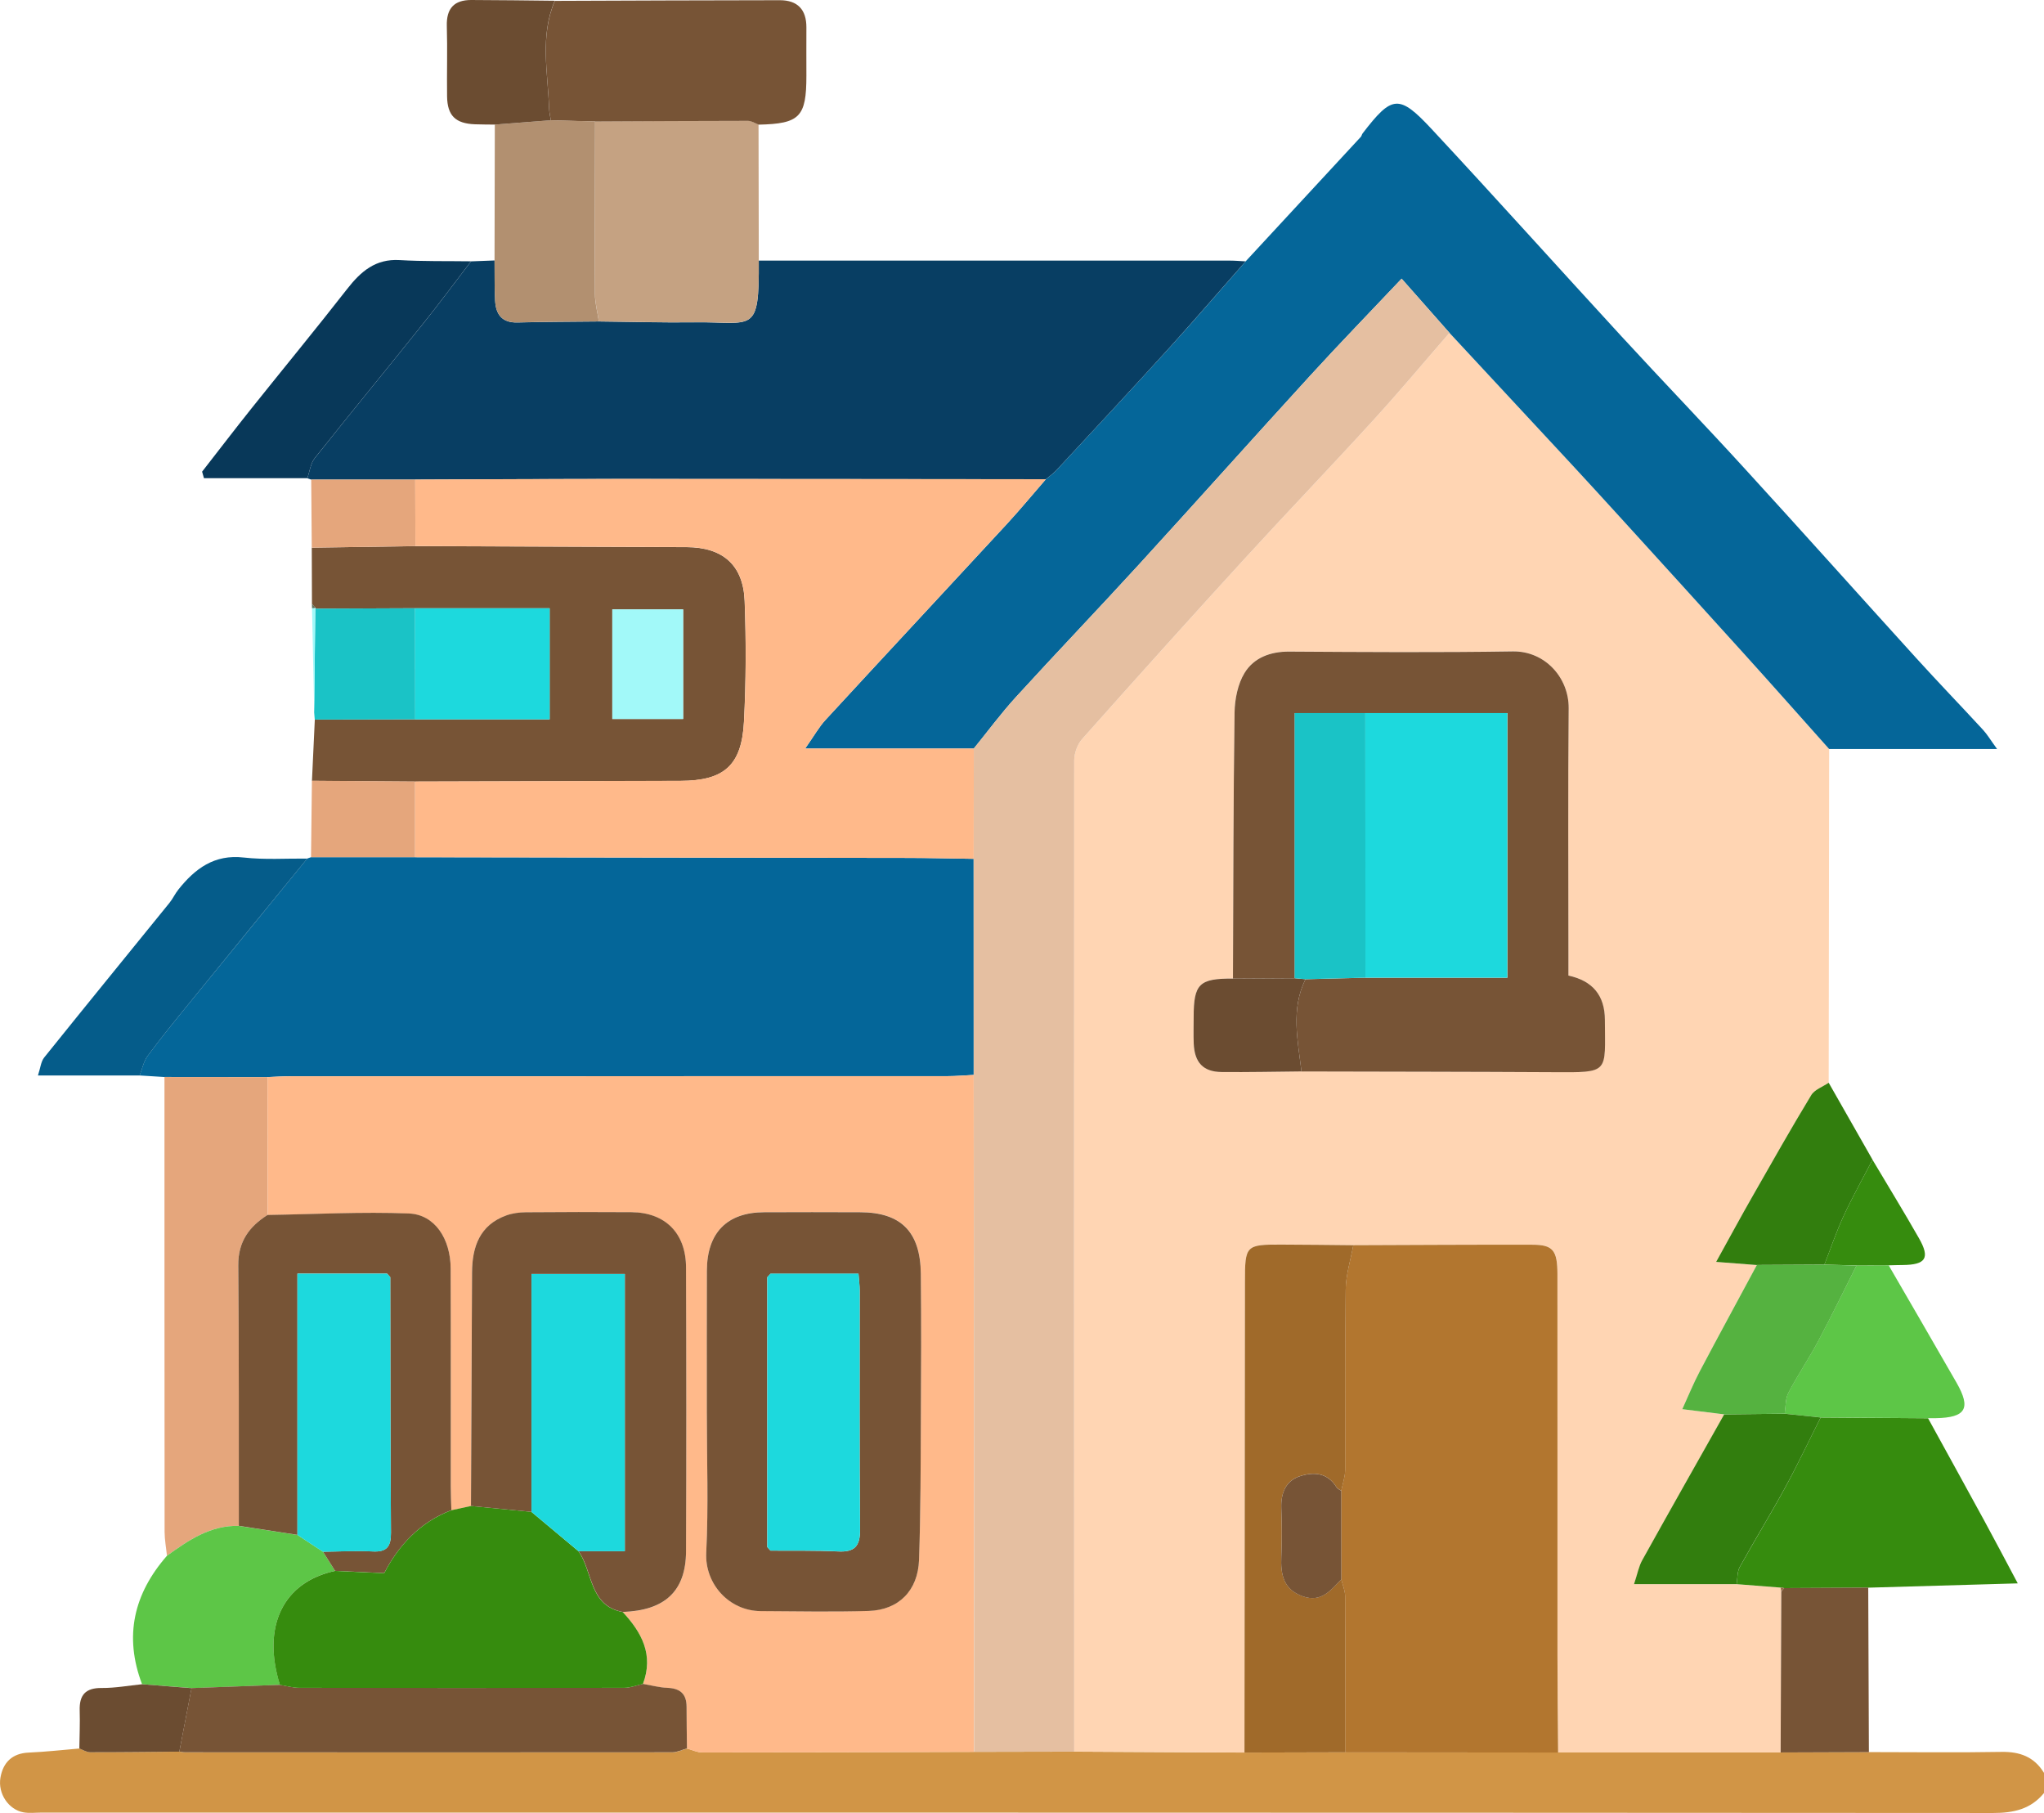
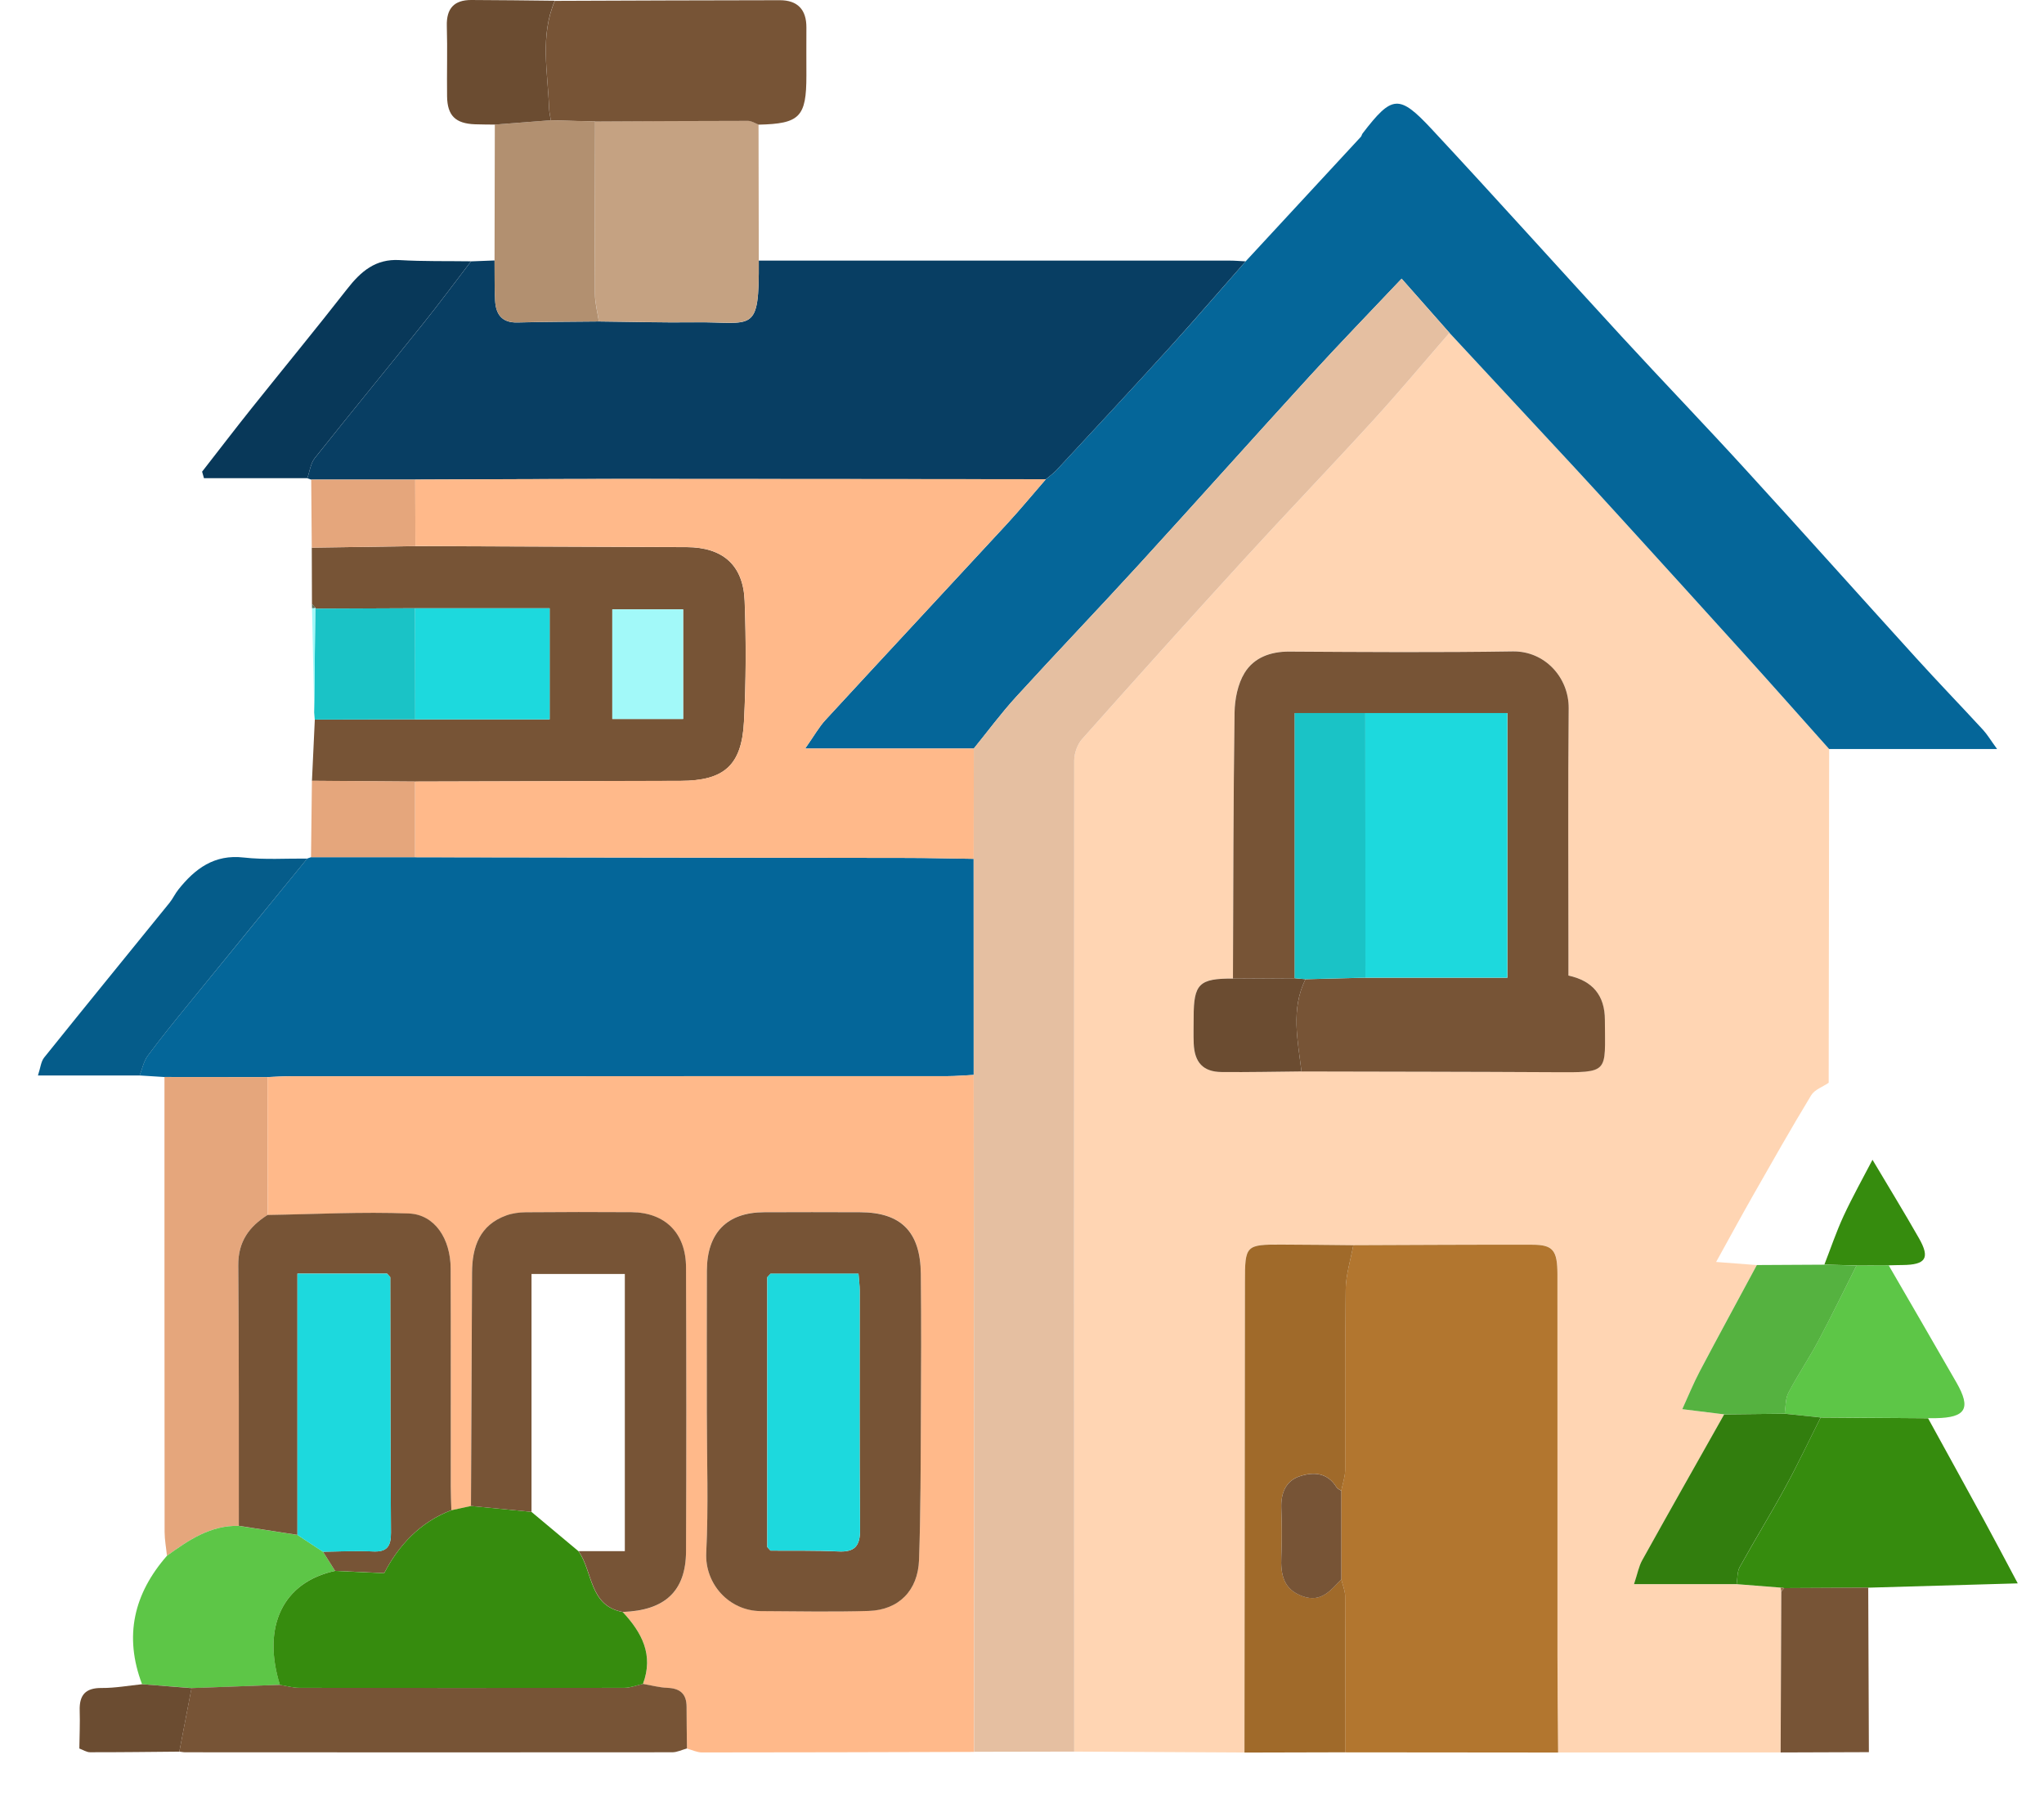
<svg xmlns="http://www.w3.org/2000/svg" width="106" height="94" viewBox="0 0 106 94" fill="none">
  <g id="Calque_1" clip-path="url(#clip0_5539_2810)">
-     <path id="Vector" d="M96.919 90.843C99.206 90.843 101.496 90.874 103.783 90.833C104.742 90.814 105.489 91.084 106 91.921V92.966C105.313 93.803 104.429 94 103.368 94C69.624 93.979 35.88 93.981 2.139 93.981C1.828 93.981 1.512 94.021 1.211 93.966C0.449 93.824 -0.119 93.002 0.023 92.168C0.158 91.382 0.63 90.906 1.486 90.869C2.365 90.83 3.241 90.731 4.12 90.657C4.305 90.725 4.491 90.851 4.675 90.851C6.218 90.851 7.761 90.833 9.307 90.82C9.41 90.833 9.511 90.856 9.615 90.856C18.032 90.859 26.452 90.864 34.869 90.856C35.123 90.856 35.377 90.728 35.634 90.657C35.893 90.728 36.155 90.859 36.415 90.859C41.118 90.859 45.82 90.843 50.524 90.83C52.253 90.827 53.983 90.822 55.712 90.82C58.656 90.835 61.599 90.851 64.542 90.867C66.282 90.861 68.024 90.859 69.764 90.853C73.447 90.856 77.129 90.861 80.811 90.864C84.656 90.864 88.502 90.861 92.347 90.859C93.872 90.853 95.4 90.848 96.924 90.843H96.919Z" fill="#D19546" />
    <path id="Vector_2" d="M92.342 90.859C88.497 90.859 84.651 90.861 80.806 90.864C80.793 89.197 80.772 87.529 80.772 85.862C80.767 79.26 80.772 72.659 80.769 66.058C80.769 64.822 80.538 64.534 79.473 64.534C76.377 64.529 73.278 64.547 70.182 64.558C68.942 64.547 67.705 64.529 66.466 64.526C64.601 64.521 64.565 64.566 64.562 66.471C64.555 74.601 64.544 82.734 64.537 90.864C61.593 90.848 58.65 90.832 55.707 90.817C55.702 73.685 55.694 56.553 55.707 39.422C55.707 39.048 55.873 38.59 56.12 38.315C58.899 35.192 61.695 32.085 64.516 28.999C66.733 26.575 69.01 24.206 71.224 21.78C72.573 20.304 73.856 18.767 75.168 17.257C77.323 19.579 79.483 21.898 81.635 24.219C82.455 25.102 83.266 25.991 84.078 26.884C86.186 29.201 88.294 31.514 90.392 33.839C91.888 35.496 93.369 37.171 94.858 38.836C94.85 44.605 94.842 50.371 94.834 56.14C94.526 56.352 94.106 56.493 93.927 56.786C92.884 58.506 91.894 60.255 90.898 62.003C90.299 63.055 89.723 64.121 88.997 65.43C89.863 65.495 90.486 65.545 91.108 65.592C90.12 67.424 89.122 69.254 88.152 71.096C87.815 71.735 87.542 72.408 87.242 73.065C87.968 73.154 88.691 73.245 89.417 73.334C87.999 75.852 86.573 78.365 85.17 80.891C84.988 81.218 84.918 81.614 84.742 82.137H90.06C90.82 82.197 91.58 82.257 92.34 82.318C92.35 82.386 92.363 82.454 92.373 82.522C92.363 85.302 92.353 88.081 92.34 90.864L92.342 90.859ZM63.94 50.735C62.185 50.727 61.902 51.007 61.9 52.74C61.9 53.193 61.886 53.645 61.902 54.096C61.938 55.088 62.392 55.569 63.357 55.58C64.734 55.593 66.111 55.562 67.49 55.548C71.836 55.559 76.182 55.562 80.528 55.585C83.497 55.601 83.233 55.648 83.225 52.873C83.222 51.612 82.591 50.846 81.335 50.575C81.335 50.217 81.335 49.84 81.335 49.463C81.335 45.215 81.309 40.964 81.348 36.715C81.361 35.121 80.108 33.745 78.448 33.768C74.585 33.826 70.721 33.8 66.857 33.779C65.882 33.773 65.027 34.09 64.542 34.88C64.187 35.459 64.028 36.249 64.021 36.946C63.958 41.539 63.958 46.136 63.938 50.732L63.94 50.735Z" fill="#FFD5B3" />
    <path id="Vector_3" d="M94.858 38.836C93.369 37.169 91.891 35.496 90.392 33.84C88.294 31.515 86.184 29.201 84.078 26.885C83.266 25.995 82.455 25.105 81.635 24.22C79.481 21.896 77.323 19.577 75.168 17.258C74.357 16.339 73.545 15.423 72.687 14.449C71.027 16.205 69.463 17.815 67.952 19.469C64.97 22.731 62.029 26.026 59.047 29.288C56.949 31.581 54.797 33.826 52.702 36.122C51.921 36.975 51.231 37.91 50.5 38.81H41.756C42.226 38.143 42.472 37.693 42.809 37.329C45.936 33.934 49.084 30.56 52.217 27.168C52.912 26.414 53.565 25.62 54.239 24.846C54.424 24.691 54.626 24.553 54.789 24.377C56.742 22.273 58.7 20.174 60.631 18.048C61.977 16.567 63.284 15.046 64.607 13.541C66.596 11.392 68.584 9.245 70.571 7.096C70.615 7.049 70.623 6.968 70.664 6.916C72.189 4.934 72.547 4.872 74.243 6.691C77.554 10.245 80.798 13.863 84.088 17.438C86.212 19.747 88.39 22.008 90.506 24.325C93.481 27.578 96.419 30.866 99.382 34.13C100.518 35.381 101.693 36.598 102.839 37.842C103.052 38.072 103.212 38.347 103.568 38.836H94.863H94.858Z" fill="#056699" />
    <path id="Vector_4" d="M8.529 55.842C8.098 55.816 7.67 55.787 7.24 55.761C7.375 55.418 7.447 55.028 7.66 54.74C8.334 53.829 9.05 52.95 9.766 52.07C11.819 49.55 13.878 47.031 15.934 44.513C15.999 44.49 16.064 44.466 16.129 44.445C17.929 44.445 19.728 44.445 21.528 44.445C30.046 44.456 38.562 44.466 47.08 44.482C48.216 44.482 49.354 44.513 50.49 44.529C50.49 48.264 50.49 51.999 50.492 55.732C50.047 55.753 49.6 55.795 49.152 55.795C37.804 55.797 26.455 55.795 15.107 55.8C14.695 55.8 14.283 55.829 13.87 55.845C12.089 55.845 10.307 55.842 8.526 55.839L8.529 55.842Z" fill="#046699" />
    <path id="Vector_5" d="M64.602 13.543C63.279 15.046 61.972 16.566 60.626 18.05C58.697 20.176 56.737 22.275 54.784 24.38C54.621 24.555 54.418 24.694 54.234 24.848C46.852 24.843 39.467 24.832 32.084 24.832C28.565 24.832 25.047 24.856 21.53 24.866C19.733 24.866 17.934 24.866 16.137 24.866C16.069 24.843 16.002 24.819 15.937 24.796C16.061 24.445 16.106 24.029 16.323 23.754C18.18 21.417 20.076 19.113 21.94 16.786C22.791 15.726 23.6 14.629 24.427 13.551C24.834 13.535 25.241 13.52 25.648 13.504C25.656 14.197 25.64 14.894 25.677 15.585C25.713 16.302 26.032 16.742 26.833 16.721C28.241 16.684 29.649 16.684 31.057 16.669C32.712 16.684 34.366 16.734 36.018 16.713C39.06 16.674 39.376 17.386 39.35 13.512C47.492 13.512 55.635 13.512 63.777 13.512C64.052 13.512 64.327 13.538 64.602 13.551V13.543Z" fill="#083E63" />
    <path id="Vector_6" d="M16.178 40.48C16.227 39.422 16.277 38.365 16.326 37.308C18.063 37.305 19.798 37.3 21.535 37.297H28.503V31.536H21.528C19.803 31.544 18.076 31.549 16.352 31.557V31.507C16.295 31.444 16.235 31.379 16.178 31.316C16.176 30.342 16.171 29.369 16.168 28.395C17.96 28.369 19.752 28.343 21.541 28.316C26.232 28.332 30.92 28.348 35.611 28.369C37.48 28.377 38.546 29.295 38.616 31.164C38.694 33.248 38.689 35.344 38.58 37.428C38.461 39.697 37.538 40.483 35.292 40.488C30.705 40.498 26.117 40.511 21.53 40.525C19.746 40.511 17.965 40.498 16.181 40.485L16.178 40.48ZM35.427 37.279V31.596H31.752V37.279H35.427Z" fill="#775436" />
    <path id="Vector_7" d="M8.529 55.842C10.31 55.842 12.091 55.844 13.873 55.847C13.873 58.229 13.878 60.611 13.881 62.992C12.921 63.597 12.343 64.377 12.356 65.61C12.398 70.109 12.379 74.612 12.385 79.114C10.914 79.075 9.779 79.852 8.658 80.663C8.617 80.255 8.539 79.844 8.536 79.436C8.529 71.57 8.529 63.705 8.529 55.839V55.842Z" fill="#E5A67C" />
    <path id="Vector_8" d="M92.34 82.315C91.58 82.255 90.82 82.195 90.06 82.135C90.11 81.836 90.084 81.493 90.224 81.245C90.989 79.865 91.818 78.52 92.573 77.135C93.224 75.942 93.805 74.709 94.419 73.494C96.276 73.507 98.13 73.52 99.987 73.533C100.959 75.305 101.939 77.075 102.906 78.85C103.448 79.842 103.972 80.844 104.639 82.095C101.838 82.176 99.362 82.247 96.888 82.318C95.436 82.326 93.981 82.334 92.529 82.341C92.469 82.323 92.407 82.318 92.345 82.318L92.34 82.315Z" fill="#368C0E" />
    <path id="Vector_9" d="M39.35 13.506C39.376 17.38 39.06 16.668 36.018 16.707C34.364 16.728 32.709 16.681 31.057 16.663C30.987 16.186 30.858 15.713 30.855 15.236C30.842 12.255 30.855 9.274 30.863 6.292C33.505 6.279 36.148 6.261 38.79 6.261C38.971 6.261 39.156 6.389 39.337 6.454C39.342 8.802 39.347 11.153 39.35 13.501V13.506Z" fill="#C5A282" />
    <path id="Vector_10" d="M39.337 6.46C39.156 6.392 38.971 6.267 38.79 6.267C36.148 6.267 33.505 6.285 30.863 6.298C30.098 6.28 29.333 6.259 28.568 6.24C28.537 6.036 28.485 5.835 28.477 5.631C28.412 3.759 27.992 1.869 28.773 0.045C32.663 0.032 36.555 0.013 40.444 0.011C41.355 0.011 41.824 0.492 41.819 1.424C41.813 2.259 41.819 3.094 41.819 3.927C41.819 6.065 41.476 6.416 39.34 6.463L39.337 6.46Z" fill="#775436" />
    <path id="Vector_11" d="M8.658 80.664C9.781 79.853 10.917 79.075 12.385 79.115C13.399 79.272 14.41 79.426 15.424 79.583C15.867 79.874 16.311 80.164 16.751 80.455L17.376 81.447C14.682 82.025 13.572 84.318 14.519 87.357C12.991 87.412 11.461 87.47 9.934 87.525C9.078 87.457 8.223 87.391 7.367 87.323C6.42 84.831 6.939 82.63 8.658 80.664Z" fill="#5DC647" />
    <path id="Vector_12" d="M24.427 13.548C23.6 14.629 22.791 15.723 21.94 16.783C20.076 19.113 18.18 21.416 16.323 23.751C16.106 24.026 16.061 24.442 15.937 24.793H10.577C10.546 24.68 10.512 24.568 10.481 24.455C11.329 23.369 12.164 22.275 13.025 21.196C14.682 19.123 16.37 17.074 18.004 14.982C18.714 14.071 19.477 13.412 20.721 13.485C21.953 13.558 23.192 13.53 24.427 13.548Z" fill="#083859" />
    <path id="Vector_13" d="M15.937 44.513C13.881 47.031 11.819 49.547 9.768 52.07C9.052 52.95 8.337 53.829 7.663 54.74C7.45 55.025 7.38 55.418 7.242 55.761H1.968C2.098 55.373 2.121 55.044 2.29 54.832C4.447 52.146 6.625 49.481 8.793 46.806C8.964 46.594 9.078 46.338 9.247 46.126C10.116 45.034 11.117 44.286 12.639 44.461C13.725 44.584 14.838 44.505 15.937 44.516V44.513Z" fill="#055C8A" />
    <path id="Vector_14" d="M28.565 6.235C29.33 6.254 30.095 6.275 30.86 6.293C30.855 9.274 30.84 12.256 30.852 15.237C30.852 15.713 30.985 16.187 31.055 16.663C29.647 16.679 28.239 16.679 26.831 16.716C26.029 16.737 25.713 16.297 25.674 15.58C25.638 14.889 25.653 14.193 25.646 13.499C25.651 11.154 25.656 8.806 25.661 6.46C26.628 6.385 27.596 6.311 28.565 6.235Z" fill="#B29070" />
    <path id="Vector_15" d="M99.984 73.531C98.127 73.518 96.273 73.505 94.417 73.492C93.794 73.427 93.172 73.361 92.55 73.296C92.609 72.932 92.583 72.521 92.744 72.209C93.221 71.299 93.802 70.443 94.287 69.534C94.977 68.241 95.615 66.919 96.276 65.611C96.834 65.611 97.391 65.608 97.946 65.606C99.118 67.631 100.298 69.655 101.462 71.686C102.23 73.026 101.947 73.502 100.394 73.529C100.256 73.529 100.121 73.529 99.984 73.529V73.531Z" fill="#5DC647" />
-     <path id="Vector_16" d="M91.108 65.59C90.486 65.542 89.863 65.493 88.997 65.427C89.721 64.121 90.296 63.053 90.898 62.001C91.894 60.255 92.884 58.504 93.927 56.784C94.103 56.491 94.526 56.35 94.834 56.138C95.591 57.467 96.351 58.8 97.108 60.129C96.605 61.098 96.069 62.053 95.609 63.043C95.228 63.862 94.941 64.726 94.611 65.569C93.444 65.576 92.277 65.582 91.111 65.587L91.108 65.59Z" fill="#327E0E" />
    <path id="Vector_17" d="M92.526 82.339C93.978 82.331 95.433 82.323 96.885 82.315C96.896 85.158 96.909 88.003 96.919 90.846C95.392 90.851 93.867 90.856 92.342 90.862C92.353 88.082 92.363 85.302 92.376 82.52C92.425 82.459 92.477 82.399 92.526 82.339Z" fill="#775436" />
    <path id="Vector_18" d="M28.565 6.235C27.598 6.311 26.631 6.384 25.661 6.46C25.316 6.455 24.971 6.457 24.629 6.444C23.62 6.405 23.2 5.997 23.185 4.997C23.169 3.78 23.208 2.563 23.172 1.348C23.146 0.432 23.556 0 24.435 0C25.879 0.003 27.323 0.024 28.77 0.039C27.99 1.864 28.41 3.756 28.475 5.625C28.482 5.829 28.534 6.033 28.565 6.235Z" fill="#6B4C31" />
    <path id="Vector_19" d="M16.352 31.557C18.076 31.549 19.803 31.544 21.528 31.536C21.528 33.457 21.533 35.376 21.533 37.297C19.796 37.3 18.061 37.305 16.323 37.308C16.313 37.185 16.303 37.064 16.292 36.941C16.311 35.146 16.331 33.35 16.349 31.555L16.352 31.557Z" fill="#1AC3C6" />
    <path id="Vector_20" d="M16.178 40.48C17.962 40.493 19.744 40.506 21.528 40.519C21.528 41.828 21.528 43.136 21.528 44.445C19.728 44.445 17.929 44.445 16.129 44.445C16.145 43.123 16.16 41.801 16.176 40.48H16.178Z" fill="#E5A67C" />
    <path id="Vector_21" d="M21.541 28.314C19.749 28.34 17.957 28.366 16.168 28.395C16.157 27.219 16.147 26.044 16.139 24.866C17.936 24.866 19.736 24.866 21.533 24.866C21.535 26.015 21.538 27.164 21.543 28.314H21.541Z" fill="#E5A67C" />
    <path id="Vector_22" d="M7.367 87.325C8.223 87.393 9.078 87.459 9.934 87.527C9.724 88.624 9.511 89.723 9.301 90.82C7.758 90.833 6.216 90.854 4.67 90.851C4.486 90.851 4.299 90.725 4.115 90.657C4.123 90.003 4.154 89.346 4.133 88.694C4.107 87.883 4.434 87.511 5.272 87.519C5.969 87.524 6.667 87.396 7.364 87.325H7.367Z" fill="#6B4C31" />
    <path id="Vector_23" d="M94.609 65.571C94.938 64.728 95.228 63.864 95.607 63.045C96.066 62.056 96.603 61.1 97.106 60.132C97.912 61.488 98.737 62.833 99.517 64.202C100.103 65.231 99.873 65.579 98.664 65.589C98.426 65.589 98.184 65.6 97.946 65.605C97.388 65.605 96.831 65.608 96.276 65.61C95.721 65.597 95.163 65.582 94.609 65.568V65.571Z" fill="#368C0E" />
    <path id="Vector_24" d="M16.352 31.557C16.334 33.352 16.313 35.148 16.295 36.943C16.256 35.14 16.217 33.339 16.181 31.536C16.241 31.541 16.3 31.53 16.355 31.507V31.557H16.352Z" fill="#A2F9F9" />
    <path id="Vector_25" d="M16.355 31.505C16.3 31.531 16.241 31.539 16.181 31.533C16.181 31.46 16.181 31.387 16.178 31.314C16.238 31.376 16.297 31.442 16.355 31.505Z" fill="#61735D" />
    <path id="Vector_26" d="M13.881 62.993C13.881 60.611 13.876 58.229 13.873 55.847C14.285 55.831 14.698 55.802 15.11 55.802C26.457 55.802 37.807 55.802 49.154 55.797C49.6 55.797 50.047 55.755 50.495 55.734C50.503 67.435 50.508 79.132 50.516 90.833C45.812 90.846 41.111 90.861 36.407 90.861C36.148 90.861 35.886 90.731 35.626 90.66C35.619 89.943 35.603 89.225 35.606 88.511C35.608 87.822 35.266 87.542 34.605 87.516C34.182 87.501 33.764 87.383 33.344 87.312C33.912 85.807 33.285 84.642 32.297 83.582C34.485 83.504 35.567 82.504 35.575 80.441C35.598 75.536 35.595 70.631 35.575 65.725C35.567 63.935 34.491 62.867 32.74 62.854C30.915 62.838 29.087 62.843 27.261 62.859C26.927 62.862 26.576 62.906 26.263 63.019C24.881 63.514 24.484 64.636 24.476 65.984C24.455 70.018 24.44 74.054 24.422 78.088L23.408 78.308C23.397 77.892 23.377 77.473 23.377 77.057C23.377 73.298 23.384 69.539 23.371 65.783C23.366 64.233 22.547 62.98 21.206 62.925C18.769 62.825 16.323 62.961 13.881 63.001V62.993ZM36.656 73.293C36.656 75.695 36.744 78.101 36.625 80.499C36.544 82.119 37.81 83.519 39.456 83.527C41.318 83.535 43.183 83.572 45.044 83.519C46.6 83.475 47.606 82.475 47.661 80.868C47.746 78.399 47.741 75.926 47.757 73.455C47.77 70.984 47.78 68.51 47.754 66.04C47.731 63.851 46.722 62.851 44.598 62.846C42.941 62.841 41.287 62.838 39.63 62.846C37.703 62.857 36.666 63.906 36.658 65.875C36.648 68.346 36.656 70.819 36.658 73.29L36.656 73.293Z" fill="#FFB98A" />
    <path id="Vector_27" d="M50.518 90.83C50.511 79.129 50.505 67.432 50.498 55.732C50.498 51.996 50.498 48.261 50.495 44.529C50.495 42.623 50.5 40.715 50.5 38.809C51.231 37.912 51.921 36.974 52.702 36.121C54.8 33.826 56.949 31.582 59.047 29.287C62.029 26.026 64.97 22.73 67.952 19.469C69.466 17.814 71.027 16.205 72.687 14.448C73.548 15.422 74.357 16.338 75.168 17.257C73.856 18.767 72.573 20.304 71.224 21.78C69.01 24.206 66.733 26.575 64.516 28.999C61.695 32.082 58.899 35.192 56.12 38.315C55.873 38.59 55.71 39.048 55.707 39.422C55.694 56.553 55.702 73.685 55.707 90.817C53.978 90.819 52.248 90.825 50.518 90.827V90.83Z" fill="#E5BFA1" />
    <path id="Vector_28" d="M70.179 64.56C73.275 64.55 76.374 64.529 79.47 64.537C80.536 64.537 80.764 64.827 80.767 66.06C80.772 72.662 80.767 79.263 80.769 85.864C80.769 87.532 80.79 89.199 80.803 90.866C77.121 90.864 73.439 90.859 69.757 90.856C69.759 88.157 69.769 85.459 69.757 82.76C69.757 82.469 69.627 82.181 69.557 81.891C69.557 80.36 69.557 78.826 69.554 77.295C69.624 76.936 69.754 76.577 69.757 76.219C69.772 73.096 69.738 69.973 69.785 66.853C69.795 66.089 70.042 65.325 70.179 64.563V64.56Z" fill="#B2762F" />
    <path id="Vector_29" d="M69.559 81.889C69.629 82.18 69.757 82.467 69.759 82.758C69.772 85.457 69.762 88.155 69.759 90.854C68.019 90.859 66.277 90.862 64.537 90.867C64.544 82.737 64.555 74.604 64.562 66.474C64.562 64.566 64.601 64.524 66.466 64.53C67.705 64.532 68.942 64.55 70.182 64.561C70.044 65.325 69.798 66.087 69.788 66.851C69.743 69.974 69.775 73.094 69.759 76.217C69.759 76.575 69.627 76.934 69.557 77.293C69.474 77.232 69.36 77.193 69.311 77.112C68.844 76.34 68.11 76.306 67.405 76.539C66.673 76.779 66.419 77.423 66.448 78.196C66.476 79.028 66.484 79.863 66.448 80.693C66.406 81.632 66.554 82.415 67.573 82.768C68.525 83.098 69.015 82.446 69.559 81.886V81.889Z" fill="#A06A2A" />
    <path id="Vector_30" d="M33.344 87.307C33.764 87.377 34.185 87.495 34.605 87.511C35.266 87.537 35.608 87.817 35.606 88.505C35.603 89.223 35.619 89.94 35.626 90.654C35.372 90.722 35.118 90.853 34.861 90.853C26.444 90.861 18.024 90.859 9.607 90.853C9.504 90.853 9.403 90.83 9.299 90.817C9.509 89.72 9.721 88.621 9.931 87.524C11.459 87.469 12.989 87.411 14.516 87.356C14.853 87.409 15.188 87.508 15.525 87.508C21.141 87.519 26.758 87.519 32.372 87.508C32.696 87.508 33.018 87.377 33.342 87.307H33.344Z" fill="#775436" />
    <path id="Vector_31" d="M63.94 50.738C63.961 46.142 63.958 41.548 64.023 36.952C64.034 36.253 64.189 35.465 64.544 34.886C65.029 34.096 65.885 33.779 66.86 33.784C70.724 33.808 74.59 33.834 78.451 33.774C80.111 33.748 81.363 35.127 81.35 36.721C81.311 40.969 81.337 45.218 81.337 49.468C81.337 49.845 81.337 50.222 81.337 50.581C82.596 50.851 83.226 51.617 83.228 52.879C83.235 55.654 83.5 55.609 80.531 55.591C76.185 55.567 71.839 55.565 67.493 55.554C67.303 53.95 66.93 52.335 67.7 50.772C68.737 50.746 69.775 50.72 70.814 50.693H78.174V36.972H67.145V50.722C66.077 50.727 65.011 50.735 63.943 50.74L63.94 50.738Z" fill="#775436" />
    <path id="Vector_32" d="M92.55 73.298C93.172 73.363 93.794 73.429 94.417 73.494C93.805 74.709 93.224 75.942 92.57 77.135C91.816 78.52 90.986 79.863 90.221 81.245C90.084 81.493 90.11 81.836 90.058 82.135C88.354 82.135 86.648 82.135 84.739 82.135C84.916 81.608 84.983 81.216 85.167 80.889C86.57 78.363 87.996 75.85 89.415 73.332C90.46 73.321 91.505 73.308 92.547 73.298H92.55Z" fill="#327E0E" />
    <path id="Vector_33" d="M92.55 73.298C91.505 73.309 90.46 73.322 89.417 73.332C88.691 73.243 87.968 73.152 87.242 73.063C87.542 72.406 87.815 71.733 88.152 71.094C89.124 69.251 90.123 67.424 91.108 65.59C92.275 65.584 93.442 65.576 94.611 65.571C95.166 65.584 95.724 65.597 96.278 65.613C95.617 66.922 94.979 68.244 94.29 69.537C93.805 70.445 93.224 71.301 92.747 72.212C92.583 72.523 92.612 72.934 92.552 73.298H92.55Z" fill="#55B240" />
    <path id="Vector_34" d="M63.94 50.738C65.009 50.733 66.074 50.725 67.143 50.72C67.329 50.735 67.513 50.754 67.7 50.77C66.93 52.332 67.303 53.947 67.493 55.552C66.116 55.565 64.736 55.596 63.359 55.583C62.395 55.575 61.944 55.091 61.905 54.099C61.886 53.646 61.902 53.196 61.902 52.743C61.902 51.008 62.187 50.728 63.943 50.738H63.94Z" fill="#6B4C31" />
    <path id="Vector_35" d="M92.526 82.339C92.477 82.399 92.425 82.459 92.376 82.52C92.366 82.451 92.353 82.383 92.342 82.315C92.404 82.315 92.467 82.321 92.526 82.339Z" fill="#966B49" />
    <path id="Vector_36" d="M50.5 38.81C50.5 40.716 50.498 42.624 50.495 44.529C49.357 44.514 48.221 44.485 47.085 44.482C38.567 44.467 30.051 44.456 21.533 44.446C21.533 43.137 21.533 41.828 21.533 40.519C26.12 40.506 30.707 40.496 35.294 40.483C37.54 40.477 38.466 39.692 38.583 37.423C38.691 35.339 38.699 33.245 38.619 31.159C38.549 29.29 37.48 28.372 35.613 28.364C30.922 28.343 26.234 28.33 21.543 28.311C21.541 27.162 21.538 26.013 21.533 24.864C25.052 24.851 28.571 24.83 32.087 24.83C39.469 24.83 46.854 24.84 54.237 24.846C53.565 25.621 52.912 26.414 52.214 27.168C49.084 30.557 45.936 33.934 42.807 37.329C42.472 37.693 42.226 38.14 41.754 38.81H50.498H50.5Z" fill="#FFB98A" />
    <path id="Vector_37" d="M21.535 37.297C21.535 35.376 21.53 33.457 21.53 31.536C23.828 31.536 26.128 31.536 28.506 31.536V37.297H21.538H21.535Z" fill="#1DD9DD" />
    <path id="Vector_38" d="M35.429 37.278H31.755V31.596H35.429V37.278Z" fill="#A2F9F9" />
    <path id="Vector_39" d="M13.881 62.993C16.323 62.956 18.769 62.82 21.206 62.917C22.547 62.972 23.366 64.226 23.371 65.775C23.384 69.534 23.374 73.293 23.377 77.049C23.377 77.465 23.397 77.884 23.408 78.3C21.769 78.926 20.664 80.138 19.925 81.564C19.002 81.522 18.188 81.483 17.376 81.446C17.169 81.117 16.959 80.784 16.751 80.454C17.612 80.444 18.476 80.394 19.331 80.439C20.073 80.478 20.28 80.172 20.275 79.462C20.244 75.049 20.247 70.633 20.239 66.218C20.184 66.157 20.128 66.097 20.073 66.034H15.424V79.58C14.41 79.423 13.399 79.269 12.385 79.112C12.379 74.609 12.398 70.11 12.356 65.608C12.346 64.375 12.921 63.595 13.881 62.99V62.993Z" fill="#775436" />
    <path id="Vector_40" d="M17.376 81.449C18.188 81.486 19 81.525 19.925 81.567C20.664 80.14 21.769 78.928 23.408 78.303C23.745 78.23 24.084 78.156 24.422 78.083C25.467 78.185 26.514 78.285 27.559 78.387C28.371 79.067 29.185 79.745 29.997 80.426C30.751 81.486 30.541 83.26 32.294 83.58C33.282 84.64 33.91 85.802 33.342 87.31C33.018 87.38 32.696 87.509 32.372 87.511C26.755 87.524 21.139 87.522 15.525 87.511C15.188 87.511 14.853 87.412 14.516 87.359C13.572 84.323 14.679 82.03 17.374 81.449H17.376Z" fill="#368C0E" />
    <path id="Vector_41" d="M15.424 79.583V66.037C17.021 66.037 18.548 66.037 20.073 66.037C20.128 66.097 20.185 66.157 20.239 66.22C20.247 70.636 20.247 75.049 20.275 79.465C20.28 80.174 20.073 80.481 19.331 80.441C18.473 80.397 17.612 80.447 16.751 80.457C16.308 80.166 15.864 79.876 15.424 79.585V79.583Z" fill="#1DD9DD" />
    <path id="Vector_42" d="M36.656 73.296C36.656 70.825 36.648 68.351 36.658 65.88C36.666 63.912 37.703 62.859 39.63 62.852C41.287 62.844 42.941 62.846 44.598 62.852C46.722 62.857 47.728 63.857 47.754 66.045C47.78 68.516 47.772 70.99 47.757 73.46C47.744 75.931 47.746 78.402 47.661 80.873C47.606 82.478 46.6 83.478 45.044 83.525C43.183 83.58 41.318 83.543 39.456 83.533C37.812 83.525 36.544 82.124 36.625 80.504C36.744 78.106 36.656 75.701 36.656 73.298V73.296ZM39.791 80.216L39.957 80.399C41.126 80.41 42.296 80.384 43.463 80.441C44.308 80.483 44.609 80.182 44.601 79.308C44.565 75.177 44.585 71.047 44.583 66.917C44.583 66.65 44.547 66.38 44.521 66.042H39.957C39.9 66.103 39.845 66.163 39.788 66.226C39.788 70.89 39.788 75.554 39.788 80.219L39.791 80.216Z" fill="#775436" />
    <path id="Vector_43" d="M27.562 78.387C26.514 78.285 25.469 78.185 24.424 78.083C24.442 74.049 24.46 70.013 24.479 65.98C24.486 64.632 24.883 63.509 26.265 63.014C26.579 62.902 26.929 62.857 27.264 62.854C29.089 62.839 30.917 62.836 32.743 62.849C34.496 62.865 35.572 63.93 35.577 65.721C35.595 70.626 35.598 75.531 35.577 80.436C35.567 82.499 34.485 83.499 32.299 83.577C30.549 83.258 30.756 81.483 30.002 80.423C30.811 80.423 31.62 80.423 32.403 80.423V66.053H27.564V78.384L27.562 78.387Z" fill="#775436" />
    <path id="Vector_44" d="M69.559 81.889C69.015 82.449 68.525 83.101 67.573 82.771C66.554 82.418 66.406 81.635 66.448 80.696C66.484 79.863 66.479 79.028 66.448 78.198C66.419 77.424 66.673 76.782 67.405 76.542C68.11 76.309 68.844 76.343 69.311 77.115C69.36 77.196 69.474 77.235 69.557 77.295C69.557 78.827 69.557 80.361 69.559 81.892V81.889Z" fill="#775436" />
    <path id="Vector_45" d="M70.804 36.97H78.168V50.691C75.728 50.691 73.27 50.691 70.809 50.691C70.809 46.118 70.804 41.542 70.802 36.97H70.804Z" fill="#1DD9DD" />
    <path id="Vector_46" d="M70.804 36.97C70.804 41.542 70.809 46.118 70.812 50.691C69.775 50.717 68.735 50.743 67.698 50.769C67.511 50.754 67.327 50.735 67.14 50.719C67.14 46.186 67.14 41.653 67.14 36.97H70.804Z" fill="#1AC3C6" />
    <path id="Vector_47" d="M20.242 66.22C20.187 66.16 20.13 66.1 20.076 66.037C20.13 66.097 20.187 66.157 20.242 66.22Z" fill="#2FBFBB" />
-     <path id="Vector_48" d="M27.562 78.387V66.056H32.401V80.426C31.617 80.426 30.808 80.426 29.999 80.426C29.185 79.745 28.373 79.067 27.559 78.387H27.562Z" fill="#1DD9DD" />
    <path id="Vector_49" d="M39.957 66.037H44.521C44.547 66.377 44.583 66.644 44.583 66.911C44.585 71.041 44.565 75.172 44.601 79.302C44.609 80.177 44.308 80.48 43.463 80.436C42.296 80.378 41.126 80.404 39.957 80.394C39.902 80.334 39.845 80.273 39.791 80.211C39.791 75.546 39.791 70.882 39.791 66.217C39.848 66.157 39.902 66.097 39.959 66.034L39.957 66.037Z" fill="#1DD9DD" />
    <path id="Vector_50" d="M39.957 66.037C39.9 66.097 39.845 66.157 39.788 66.22C39.845 66.16 39.9 66.1 39.957 66.037Z" fill="#2FBFBB" />
    <path id="Vector_51" d="M39.791 80.214C39.845 80.274 39.902 80.334 39.957 80.397C39.902 80.337 39.845 80.277 39.791 80.214Z" fill="#2FBFBB" />
  </g>
  <defs>
    <clipPath id="clip0_5539_2810">
      <rect width="106" height="94" fill="white" />
    </clipPath>
  </defs>
</svg>